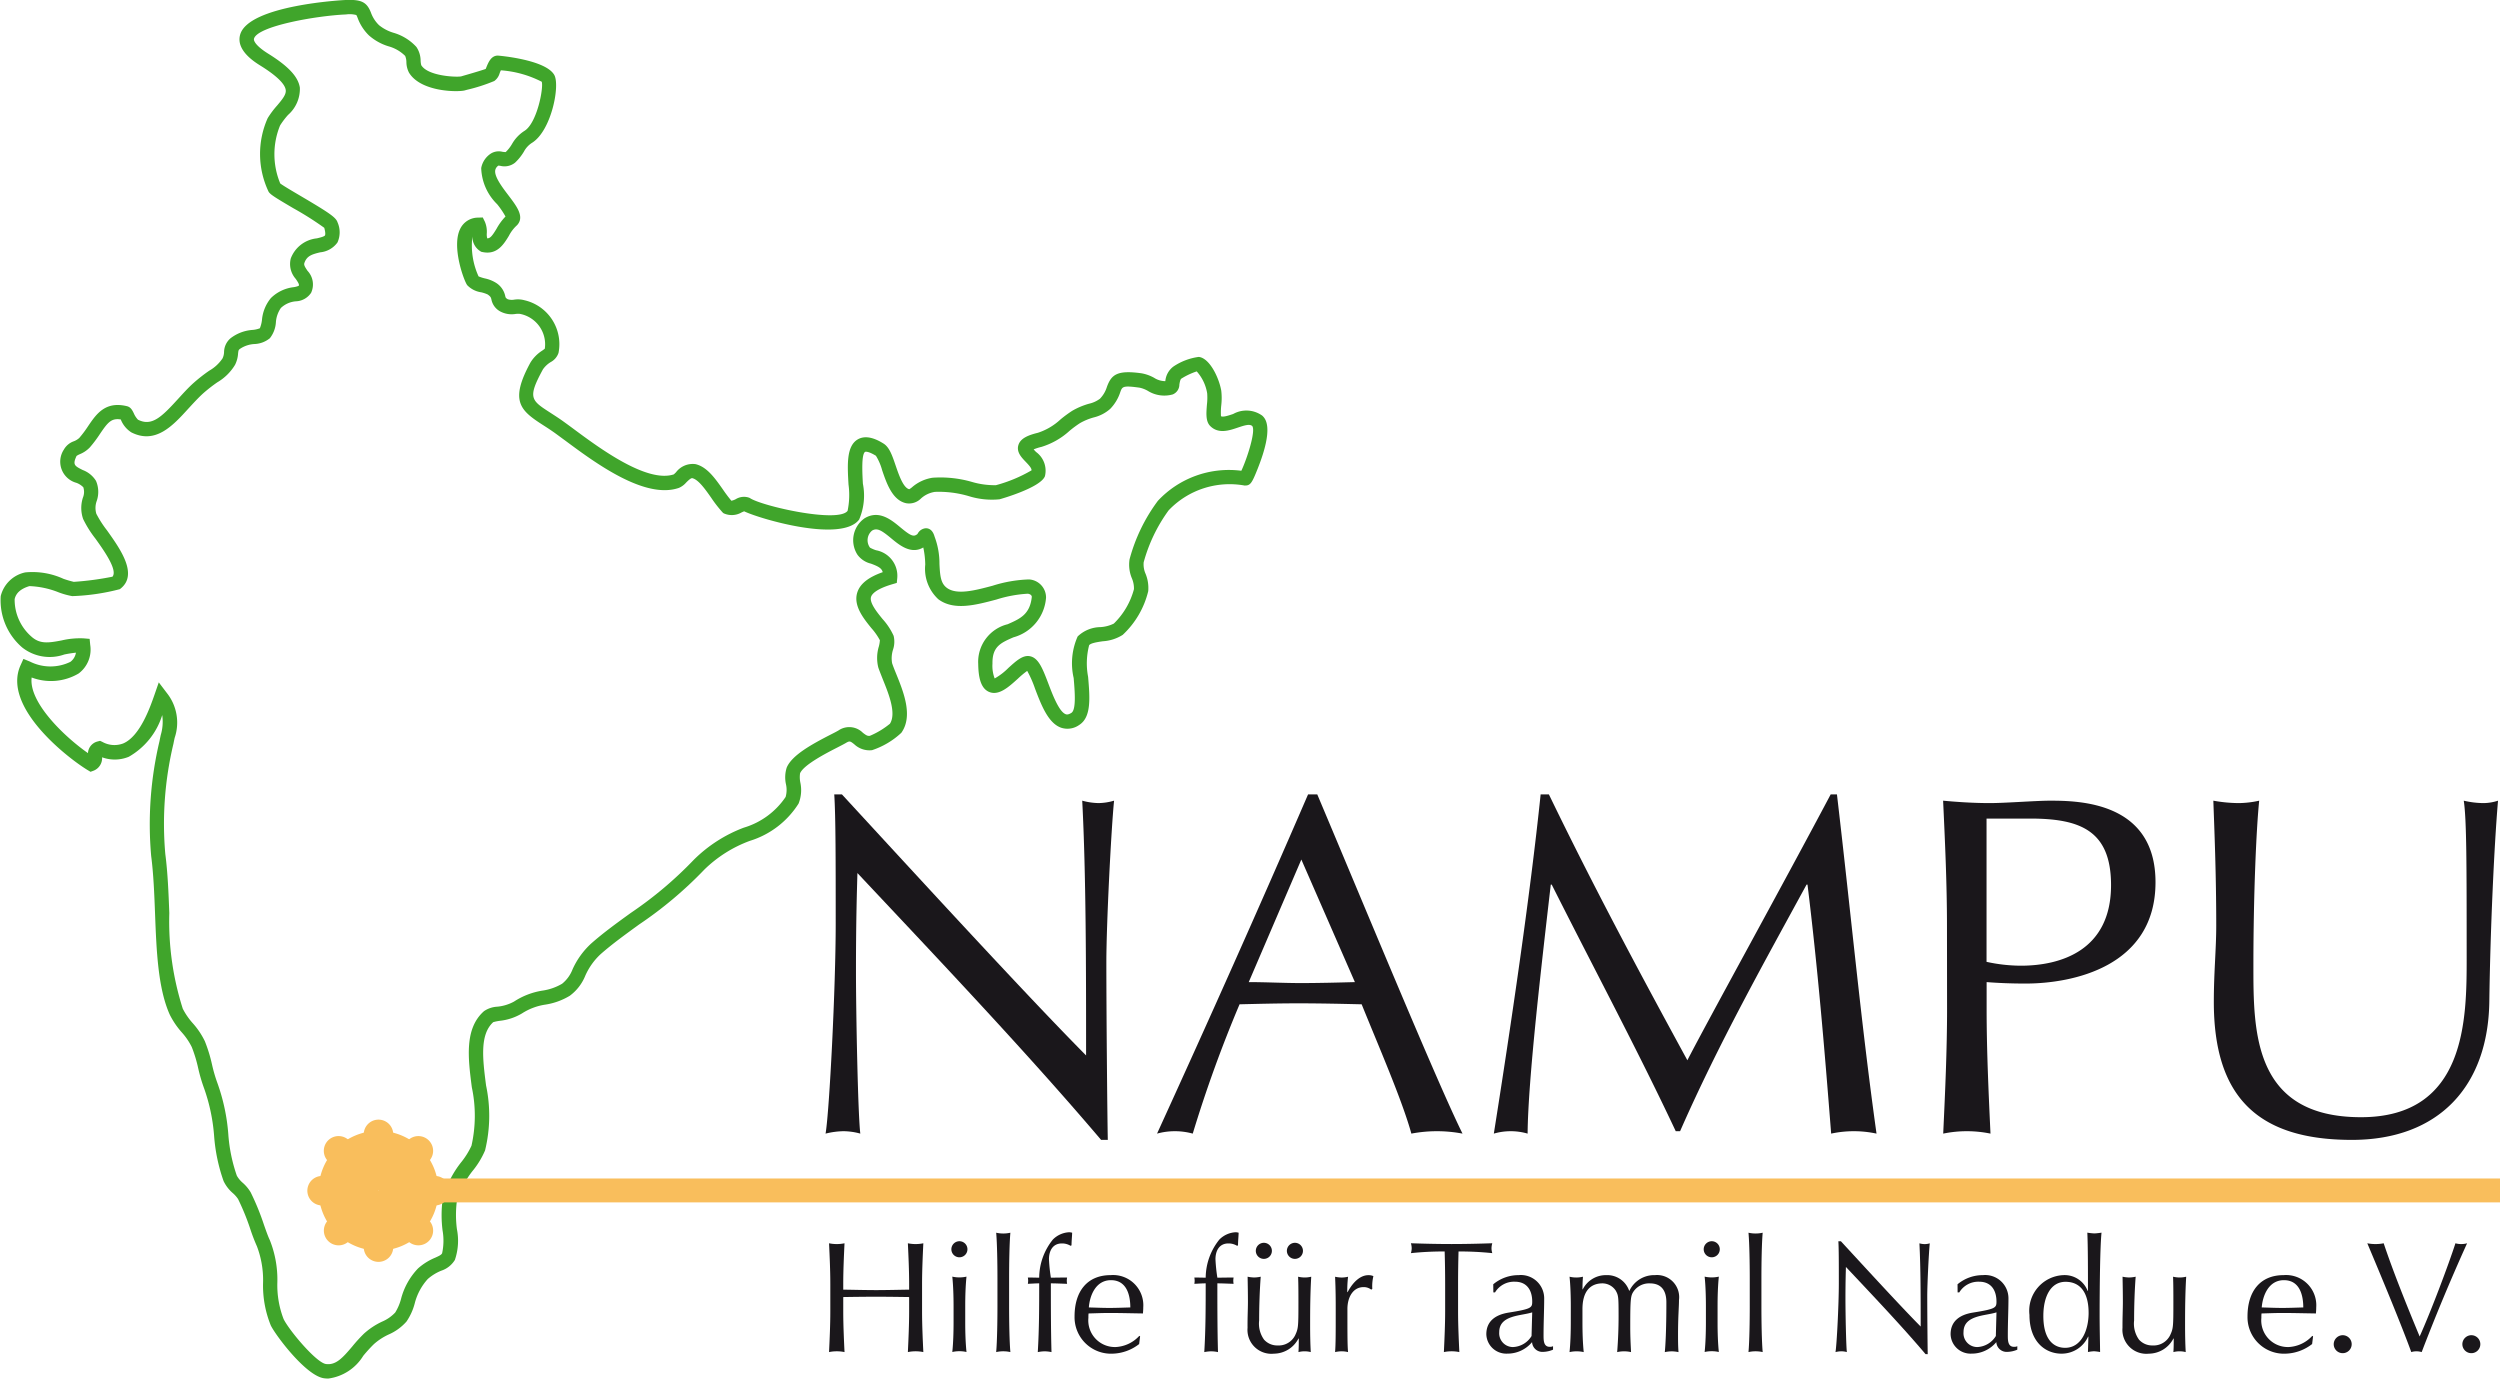
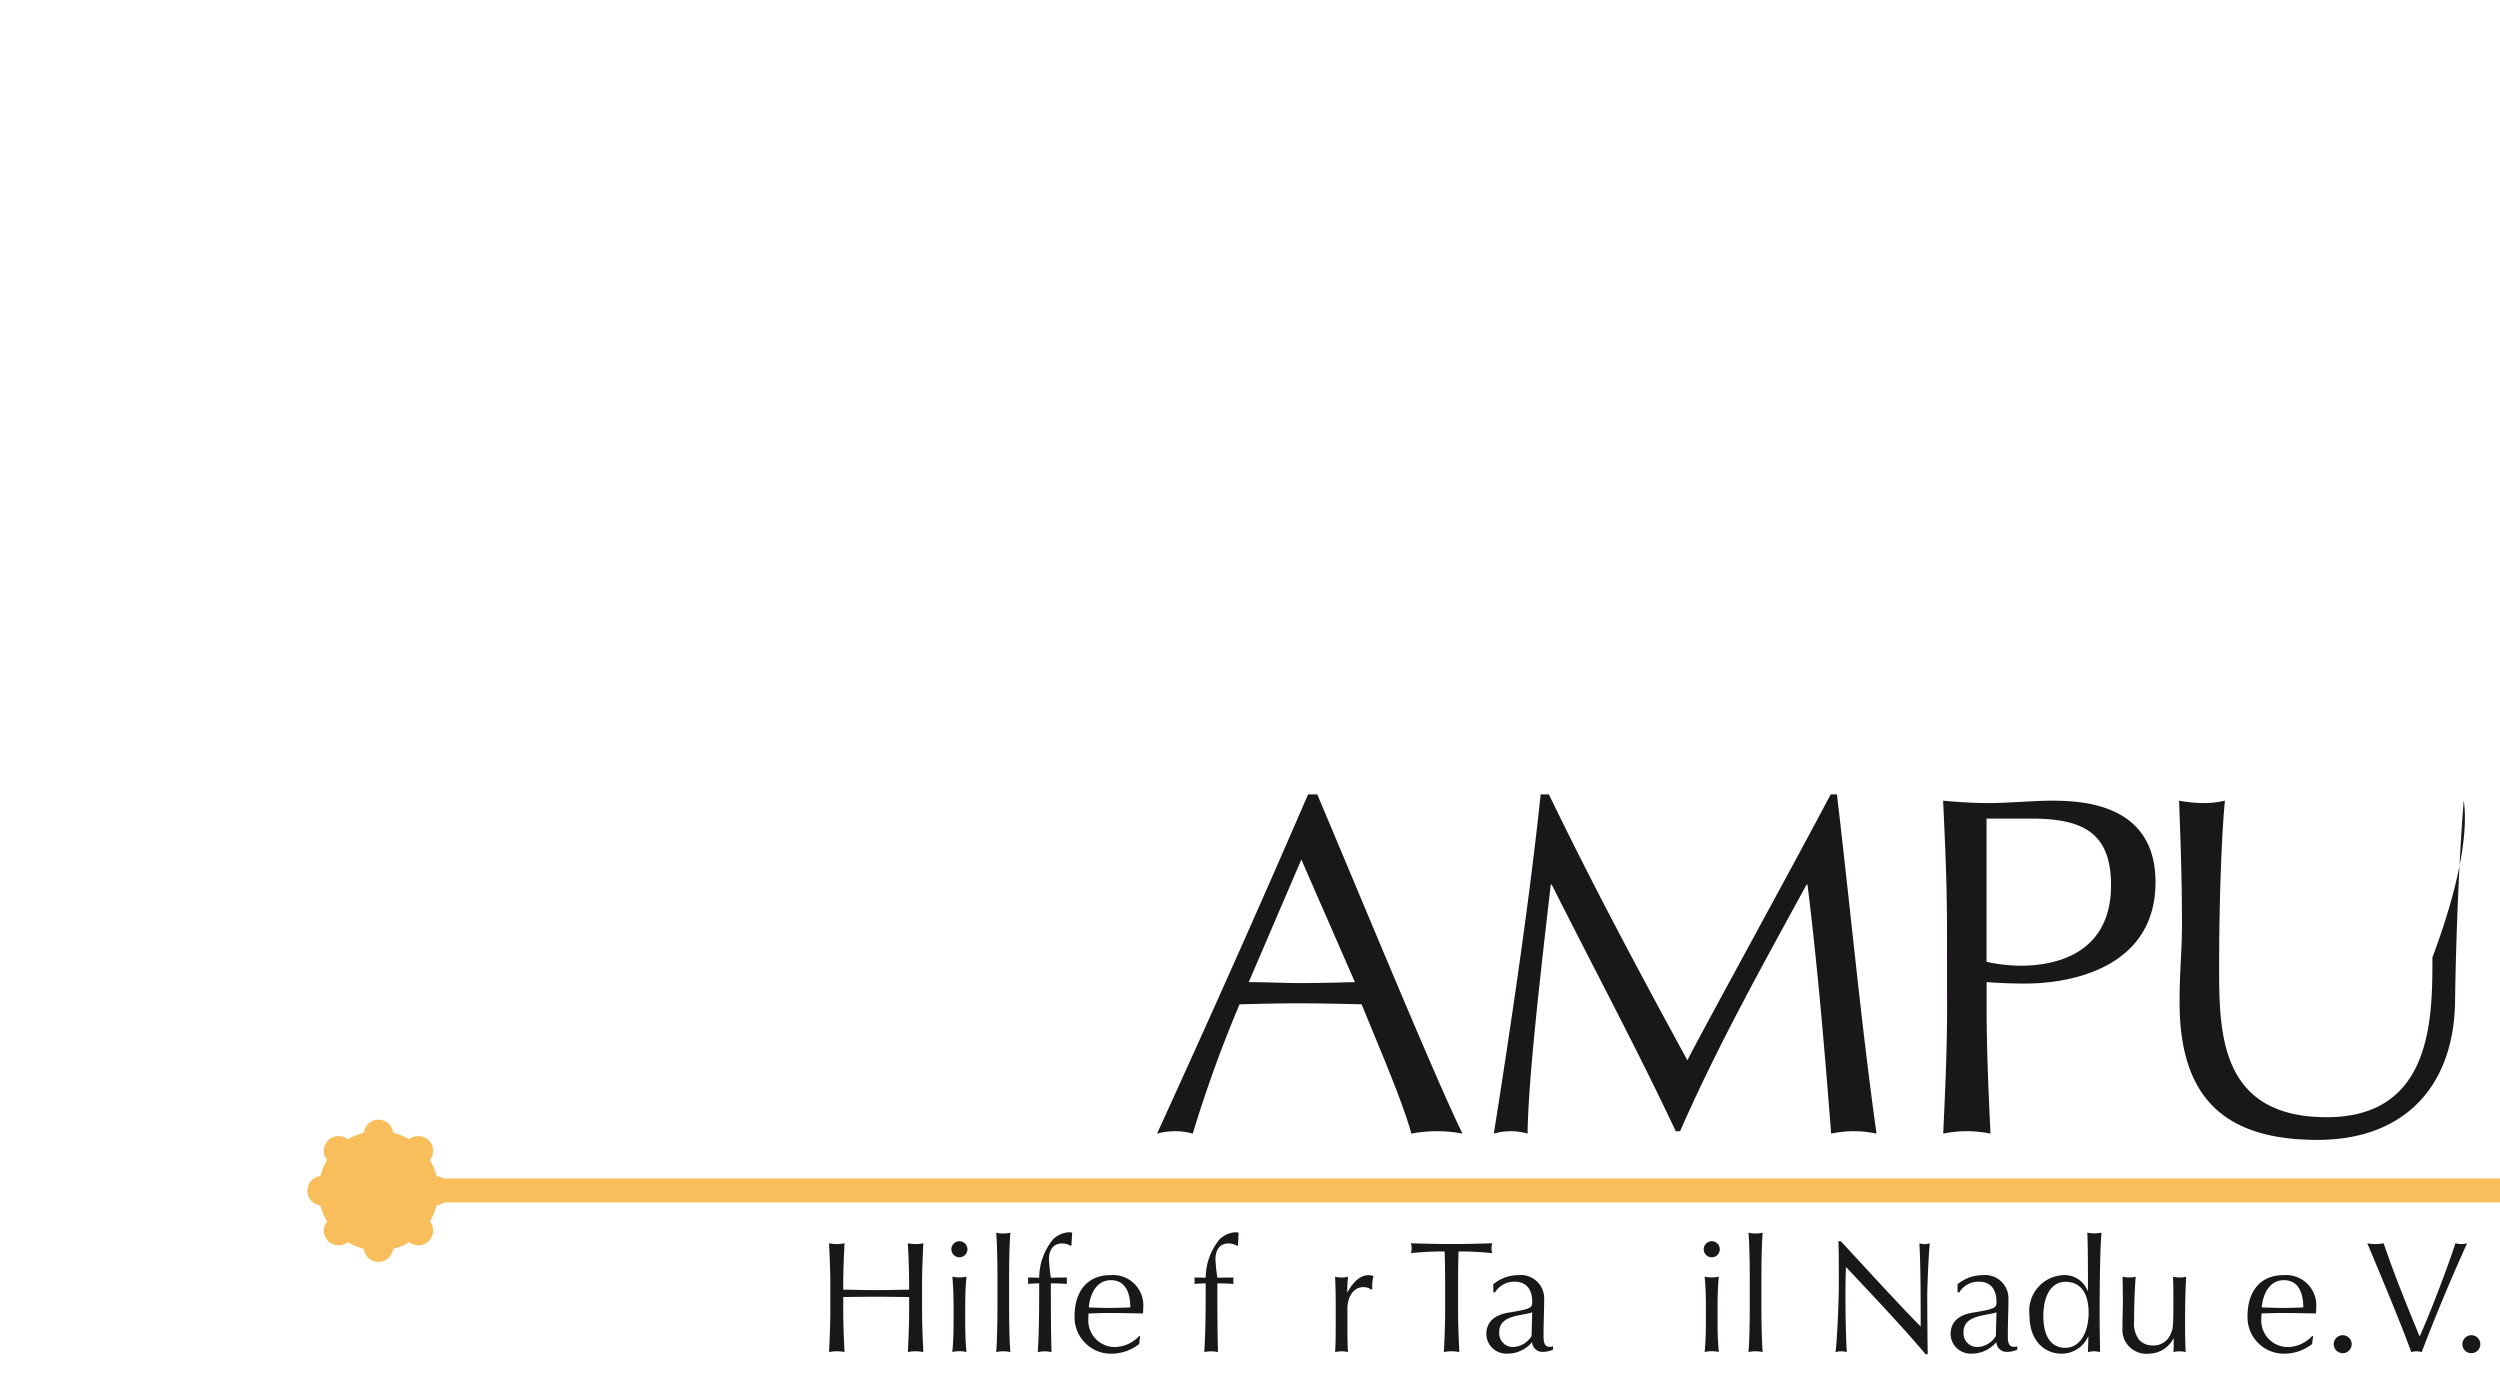
<svg xmlns="http://www.w3.org/2000/svg" width="150.241" height="82.847" viewBox="0 0 150.241 82.847">
  <g id="Gruppe_416" data-name="Gruppe 416" transform="translate(-14.213 -31.74)">
    <g id="Ebene_3" data-name="Ebene 3" transform="translate(14.213 31.74)">
      <g id="Gruppe_412" data-name="Gruppe 412" transform="translate(0 0)">
-         <path id="Pfad_427" data-name="Pfad 427" d="M33.943,114.586a1.955,1.955,0,0,1-.255-.017c-1.084-.144-2.9-2.563-3.2-3.172a6.354,6.354,0,0,1-.466-2.56,5.709,5.709,0,0,0-.369-2.2,10.544,10.544,0,0,1-.386-1,14.31,14.31,0,0,0-.748-1.84,1.833,1.833,0,0,0-.312-.353,2.212,2.212,0,0,1-.558-.727A10.415,10.415,0,0,1,27.08,100a11.019,11.019,0,0,0-.593-2.832,9.782,9.782,0,0,1-.365-1.239,8.169,8.169,0,0,0-.385-1.267,3.952,3.952,0,0,0-.6-.881,4.834,4.834,0,0,1-.722-1.065c-.711-1.584-.8-3.863-.884-6.066-.045-1.174-.092-2.389-.233-3.469a21.656,21.656,0,0,1,.5-6.9c.024-.126.05-.248.075-.367a2.782,2.782,0,0,0,.089-1.2,4.359,4.359,0,0,1-2.008,2.505,2.213,2.213,0,0,1-1.605.032.813.813,0,0,1-.5.8l-.195.072-.178-.107c-1.142-.69-5.171-3.78-4.026-6.3l.171-.378.384.157a2.737,2.737,0,0,0,2.436.021.842.842,0,0,0,.335-.553,7.036,7.036,0,0,0-.7.11,2.659,2.659,0,0,1-2.527-.421,3.734,3.734,0,0,1-1.292-3.09,1.923,1.923,0,0,1,1.476-1.423,4.478,4.478,0,0,1,2.292.385,5.954,5.954,0,0,0,.623.183,17.776,17.776,0,0,0,2.324-.31c.328-.394-.513-1.573-1.024-2.288a6.5,6.5,0,0,1-.739-1.179,2.015,2.015,0,0,1-.013-1.284.905.905,0,0,0,.024-.623,1.167,1.167,0,0,0-.409-.265,1.317,1.317,0,0,1-.759-2,1.105,1.105,0,0,1,.6-.5,1.026,1.026,0,0,0,.326-.2,6.767,6.767,0,0,0,.542-.726c.477-.7,1.017-1.5,2.324-1.181.225.056.315.235.409.424a1.272,1.272,0,0,0,.252.387c.831.421,1.423-.166,2.4-1.238.3-.326.6-.664.937-.966a9.853,9.853,0,0,1,.945-.741,2.372,2.372,0,0,0,.8-.74.934.934,0,0,0,.091-.376,1.11,1.11,0,0,1,.392-.834,2.445,2.445,0,0,1,1.317-.5,1.54,1.54,0,0,0,.443-.1,1.866,1.866,0,0,0,.126-.494,2.382,2.382,0,0,1,.538-1.321A2.331,2.331,0,0,1,31.843,49a1.29,1.29,0,0,0,.32-.082c.035-.07.02-.129-.176-.417a1.347,1.347,0,0,1-.3-1.227,1.878,1.878,0,0,1,1.571-1.21c.188-.045.444-.107.485-.178.006-.011.055-.114-.044-.456a19.011,19.011,0,0,0-1.866-1.181c-1.094-.644-1.361-.812-1.474-.979a5.275,5.275,0,0,1-.059-4.43,5.312,5.312,0,0,1,.566-.757c.349-.412.558-.682.517-.946s-.334-.714-1.509-1.446c-.366-.228-1.479-.922-1.234-1.85.474-1.8,6.272-2.1,6.331-2.1.956-.042,1.283.121,1.532.751a1.975,1.975,0,0,0,.491.763,2.532,2.532,0,0,0,.868.455,2.987,2.987,0,0,1,1.375.852,1.5,1.5,0,0,1,.254.832,1.364,1.364,0,0,0,.037.261c.4.666,2.125.734,2.4.675l.088-.026c.878-.252,1.238-.368,1.386-.421.012-.028.024-.059.037-.091.122-.3.289-.711.691-.711.027,0,2.87.234,3.393,1.165.356.634-.173,3.331-1.322,4.067a1.41,1.41,0,0,0-.5.534,3.041,3.041,0,0,1-.538.671,1.015,1.015,0,0,1-.886.187l-.11-.014a.432.432,0,0,0-.192.279c-.064.387.432,1.036.794,1.511.5.66.98,1.284.523,1.786l-.051.048a2.239,2.239,0,0,0-.447.6c-.3.49-.7,1.161-1.585.972l-.075-.016-.065-.04a1.017,1.017,0,0,1-.465-.888,4.461,4.461,0,0,0,.369,2.407,2.518,2.518,0,0,0,.376.121,2.075,2.075,0,0,1,.662.26,1.239,1.239,0,0,1,.565.8c.025.1.028.116.15.192a.812.812,0,0,0,.4.023,1.483,1.483,0,0,1,.6.036,2.709,2.709,0,0,1,2.051,3.169.985.985,0,0,1-.472.551,1.546,1.546,0,0,0-.464.436c-.933,1.717-.722,1.853.452,2.609.2.131.428.275.667.442.2.142.453.327.737.537,1.535,1.139,4.387,3.254,6.008,2.723.031-.024.089-.082.133-.126a1.256,1.256,0,0,1,1.177-.489c.686.163,1.168.848,1.634,1.51a8.612,8.612,0,0,0,.517.689.952.952,0,0,0,.262-.094.945.945,0,0,1,.817-.085l.053.029c.757.486,5.293,1.505,5.852.757a4.661,4.661,0,0,0,.055-1.587c-.067-1.182-.13-2.3.553-2.705.584-.347,1.309.1,1.547.246.356.219.522.705.732,1.32.194.568.46,1.346.818,1.426a.991.991,0,0,0,.171-.121,2.449,2.449,0,0,1,1.23-.569,6.815,6.815,0,0,1,2.354.248,4.814,4.814,0,0,0,1.455.2,8.725,8.725,0,0,0,2.139-.892c.012-.125-.146-.3-.353-.516-.249-.258-.558-.579-.439-.993.125-.434.638-.616,1.173-.748a3.64,3.64,0,0,0,1.357-.8,7.447,7.447,0,0,1,.709-.522A4.35,4.35,0,0,1,79.667,56a1.708,1.708,0,0,0,.651-.3,1.758,1.758,0,0,0,.417-.711c.271-.741.619-1.018,2.075-.816a2.4,2.4,0,0,1,.763.273,1.244,1.244,0,0,0,.672.2,1.223,1.223,0,0,1,.494-.884,3.577,3.577,0,0,1,1.515-.573c.65.069,1.212,1.24,1.352,2.024a3.823,3.823,0,0,1,0,.889,3.917,3.917,0,0,0-.017.651c.123.063.386-.016.733-.134a1.631,1.631,0,0,1,1.748.1c.179.169.722.684-.276,3.191-.33.829-.43,1.007-.739,1.007l-.058,0a5.055,5.055,0,0,0-4.554,1.494,9.57,9.57,0,0,0-1.5,3.122,1.406,1.406,0,0,0,.117.694,2.252,2.252,0,0,1,.158,1.038,5.28,5.28,0,0,1-1.535,2.629,2.525,2.525,0,0,1-1.2.384c-.319.047-.715.106-.816.236a4.325,4.325,0,0,0-.063,1.9c.106,1.245.206,2.421-.531,2.891A1.218,1.218,0,0,1,78,75.479c-.789-.262-1.21-1.37-1.583-2.348a6.626,6.626,0,0,0-.473-1.073,5.421,5.421,0,0,0-.552.461c-.57.516-1.158,1.051-1.745.8-.553-.24-.636-1.027-.647-1.685a2.329,2.329,0,0,1,1.77-2.38c.75-.33,1.343-.591,1.451-1.649-.011-.13-.156-.172-.235-.185a7.621,7.621,0,0,0-1.889.349c-1.256.334-2.554.68-3.489-.012a2.485,2.485,0,0,1-.791-2.088,5.2,5.2,0,0,0-.118-1.028c-.742.435-1.442-.147-1.92-.543-.567-.471-.848-.657-1.157-.471a.755.755,0,0,0-.125,1.025,2.132,2.132,0,0,0,.362.156,1.561,1.561,0,0,1,1.276,1.674l-.028.289-.278.082c-.989.293-1.22.6-1.269.757-.107.342.338.9.7,1.341a3.878,3.878,0,0,1,.657,1,1.506,1.506,0,0,1-.036.83,1.7,1.7,0,0,0-.055.818c.062.188.155.417.254.66.43,1.061,1.019,2.515.3,3.519a4.747,4.747,0,0,1-1.762,1.045,1.334,1.334,0,0,1-1.07-.358c-.24-.187-.27-.212-.5-.076-.113.067-.291.158-.505.268-.658.337-2.027,1.039-2.248,1.553a1.6,1.6,0,0,0,.015.555,2.184,2.184,0,0,1-.105,1.266,5.3,5.3,0,0,1-2.927,2.241A7.716,7.716,0,0,0,56.541,84,23.858,23.858,0,0,1,52.618,87.3c-.824.6-1.6,1.158-2.31,1.782a3.927,3.927,0,0,0-.924,1.3,2.789,2.789,0,0,1-.929,1.2,4,4,0,0,1-1.463.531,3.561,3.561,0,0,0-1.412.531,3.3,3.3,0,0,1-1.339.444,2.8,2.8,0,0,0-.386.08c-.824.748-.633,2.231-.432,3.8a8.789,8.789,0,0,1-.06,3.909,5.1,5.1,0,0,1-.688,1.156A5.248,5.248,0,0,0,41.659,104a6.614,6.614,0,0,0,.013,1.608,3.568,3.568,0,0,1-.122,1.848,1.51,1.51,0,0,1-.82.649,2.819,2.819,0,0,0-.81.5,3.429,3.429,0,0,0-.789,1.487,3.492,3.492,0,0,1-.49,1.069,3.047,3.047,0,0,1-1.066.775,3.61,3.61,0,0,0-.895.584,8.765,8.765,0,0,0-.637.7A2.908,2.908,0,0,1,33.943,114.586ZM23.755,72.748l.485.639a2.854,2.854,0,0,1,.468,2.7c-.024.113-.049.228-.071.347a20.668,20.668,0,0,0-.489,6.632c.146,1.118.194,2.352.24,3.546a17.258,17.258,0,0,0,.809,5.747,4.111,4.111,0,0,0,.6.872,4.634,4.634,0,0,1,.728,1.086,8.952,8.952,0,0,1,.43,1.4,9.045,9.045,0,0,0,.331,1.131,11.687,11.687,0,0,1,.647,3.047,9.626,9.626,0,0,0,.513,2.5,1.608,1.608,0,0,0,.36.432,2.384,2.384,0,0,1,.471.567,14.987,14.987,0,0,1,.8,1.956c.134.381.251.711.348.909a6.4,6.4,0,0,1,.456,2.539,5.662,5.662,0,0,0,.376,2.214c.347.7,1.973,2.626,2.543,2.7.592.079.987-.349,1.583-1.053a9.4,9.4,0,0,1,.7-.77,4.42,4.42,0,0,1,1.092-.724,2.326,2.326,0,0,0,.79-.549,3.045,3.045,0,0,0,.345-.8,4.146,4.146,0,0,1,1.027-1.85,3.683,3.683,0,0,1,1.033-.645c.261-.118.364-.171.413-.266a3.566,3.566,0,0,0,.026-1.373,7.322,7.322,0,0,1,0-1.831,5.979,5.979,0,0,1,1.161-2.316,4.767,4.767,0,0,0,.578-.943,8.22,8.22,0,0,0,.019-3.515c-.223-1.734-.453-3.526.734-4.571a1.559,1.559,0,0,1,.8-.268,2.606,2.606,0,0,0,1-.305,4.375,4.375,0,0,1,1.719-.662,3.224,3.224,0,0,0,1.174-.412,2.065,2.065,0,0,0,.628-.867,4.759,4.759,0,0,1,1.122-1.553c.739-.651,1.534-1.226,2.375-1.834A23.2,23.2,0,0,0,55.9,83.419a8.508,8.508,0,0,1,3.014-1.94,4.614,4.614,0,0,0,2.512-1.844,1.55,1.55,0,0,0,.019-.773,1.934,1.934,0,0,1,.049-1c.317-.738,1.481-1.382,2.646-1.98.2-.1.357-.183.461-.244a1.15,1.15,0,0,1,1.468.14c.2.153.276.2.417.184a4.876,4.876,0,0,0,1.208-.728c.4-.626-.075-1.8-.423-2.659-.1-.256-.2-.5-.273-.713a2.361,2.361,0,0,1,.032-1.276,1.929,1.929,0,0,0,.061-.37,3.761,3.761,0,0,0-.513-.73c-.486-.6-1.09-1.357-.846-2.137.162-.518.663-.92,1.529-1.223-.06-.245-.281-.354-.709-.514a1.408,1.408,0,0,1-.809-.535,1.611,1.611,0,0,1,.427-2.189c.866-.525,1.61.093,2.153.544.63.523.8.589,1.026.4,0,0,.007-.016.02-.033a.6.6,0,0,1,.485-.313c.363,0,.477.356.515.473.005.018.011.035.016.05a4.561,4.561,0,0,1,.286,1.62c.035.714.075,1.165.443,1.438.6.446,1.7.154,2.755-.128a8.063,8.063,0,0,1,2.16-.377l.034,0a1.087,1.087,0,0,1,1.013,1.058l0,.04a2.67,2.67,0,0,1-1.964,2.382c-.766.336-1.272.559-1.255,1.577a2.106,2.106,0,0,0,.132.894,3.717,3.717,0,0,0,.82-.628c.484-.439.867-.785,1.286-.711.529.093.778.748,1.123,1.654.258.678.648,1.7,1.048,1.836.036.012.133.045.335-.084.3-.19.2-1.334.136-2.091a3.959,3.959,0,0,1,.239-2.5,2.013,2.013,0,0,1,1.373-.562,2.1,2.1,0,0,0,.8-.211,4.5,4.5,0,0,0,1.211-2.071,1.542,1.542,0,0,0-.124-.649,2.11,2.11,0,0,1-.14-1.146,10.367,10.367,0,0,1,1.7-3.511,5.839,5.839,0,0,1,5.017-1.808c.339-.718.878-2.385.657-2.685-.147-.138-.429-.057-.876.094-.515.175-1.157.391-1.648-.094-.28-.278-.244-.753-.2-1.3a3.49,3.49,0,0,0,.014-.672,2.618,2.618,0,0,0-.628-1.315,4.19,4.19,0,0,0-.924.436c-.067.043-.1.239-.119.356a.64.64,0,0,1-.4.593,1.873,1.873,0,0,1-1.5-.217,1.649,1.649,0,0,0-.5-.19c-1-.139-1.03-.063-1.148.259a2.587,2.587,0,0,1-.611,1.018,2.315,2.315,0,0,1-1,.515,3.613,3.613,0,0,0-.819.342,6.66,6.66,0,0,0-.624.462,4.418,4.418,0,0,1-1.688.964,2.862,2.862,0,0,0-.468.15c.047.053.1.111.148.157a1.391,1.391,0,0,1,.531,1.453c-.267.7-2.7,1.383-2.728,1.389a4.644,4.644,0,0,1-1.848-.19A6.33,6.33,0,0,0,70.4,61.3a1.6,1.6,0,0,0-.835.393,1.007,1.007,0,0,1-.9.288C67.844,61.8,67.5,60.8,67.227,60a3.288,3.288,0,0,0-.374-.87c-.5-.307-.648-.236-.649-.235-.235.14-.167,1.34-.134,1.916a3.669,3.669,0,0,1-.225,2.151c-1.058,1.416-6-.05-6.91-.494-.041.014-.1.042-.147.062a1.173,1.173,0,0,1-1.043.076l-.07-.034-.054-.057a7.845,7.845,0,0,1-.673-.87c-.356-.506-.76-1.08-1.128-1.168-.087-.02-.257.149-.37.261a1.2,1.2,0,0,1-.437.322c-2.047.71-5.038-1.511-6.825-2.838-.276-.2-.518-.384-.716-.522-.23-.16-.445-.3-.641-.425-1.353-.871-2-1.433-.742-3.745a2.262,2.262,0,0,1,.717-.724c.048-.035.109-.078.148-.11a1.861,1.861,0,0,0-1.5-2.094,1.253,1.253,0,0,0-.256.005,1.45,1.45,0,0,1-.925-.152,1.043,1.043,0,0,1-.529-.721c-.027-.112-.04-.168-.229-.3a2,2,0,0,0-.384-.128,1.448,1.448,0,0,1-.84-.428c-.2-.269-.948-2.312-.425-3.379a1.192,1.192,0,0,1,1.083-.681l.277-.009.123.249a1.535,1.535,0,0,1,.119.7.928.928,0,0,0,.026.306h0c.175,0,.293-.135.565-.586a3.383,3.383,0,0,1,.533-.726,5.05,5.05,0,0,0-.5-.738,3.17,3.17,0,0,1-.96-2.175,1.321,1.321,0,0,1,.614-.891.905.905,0,0,1,.658-.087,1.171,1.171,0,0,0,.2.018,2.224,2.224,0,0,0,.378-.483,2.253,2.253,0,0,1,.763-.8c.742-.476,1.144-2.573,1.025-2.943a6.388,6.388,0,0,0-2.458-.688c-.025.055-.05.117-.067.159a.875.875,0,0,1-.326.484,10.364,10.364,0,0,1-1.657.532l-.086.024c-.335.121-2.669.136-3.387-1.065a1.413,1.413,0,0,1-.153-.622,1.014,1.014,0,0,0-.074-.377,2.292,2.292,0,0,0-1.006-.579,3.158,3.158,0,0,1-1.171-.653,2.816,2.816,0,0,1-.68-1.053,1.067,1.067,0,0,0-.077-.171,1.524,1.524,0,0,0-.617-.036c-1.788.076-5.335.7-5.534,1.459-.038.145.163.468.857.9,1.214.756,1.8,1.386,1.9,2.043a2.08,2.08,0,0,1-.71,1.636,4.68,4.68,0,0,0-.479.633,4.568,4.568,0,0,0,.009,3.485c.146.118.738.466,1.217.748,1.783,1.05,2.137,1.3,2.231,1.6a1.473,1.473,0,0,1-.009,1.2,1.443,1.443,0,0,1-1.034.591c-.5.119-.81.214-.955.646-.038.113.029.23.192.469a1.192,1.192,0,0,1,.213,1.319,1.151,1.151,0,0,1-.916.511,1.482,1.482,0,0,0-.9.4,1.712,1.712,0,0,0-.3.867,1.717,1.717,0,0,1-.362.951,1.555,1.555,0,0,1-.927.349,1.716,1.716,0,0,0-.883.3c-.074.064-.078.085-.1.263a1.763,1.763,0,0,1-.181.684,3.029,3.029,0,0,1-1.063,1.051,9.065,9.065,0,0,0-.867.678c-.3.274-.595.6-.878.906-.923,1.015-1.969,2.165-3.426,1.427a1.613,1.613,0,0,1-.633-.771l0-.005c-.568-.092-.782.175-1.247.861a7.531,7.531,0,0,1-.612.816,1.746,1.746,0,0,1-.6.408,1.077,1.077,0,0,0-.2.107c-.25.537-.118.6.373.848a1.587,1.587,0,0,1,.795.651,1.669,1.669,0,0,1,.044,1.206,1.225,1.225,0,0,0-.023.772,6.453,6.453,0,0,0,.638.993c.8,1.123,1.9,2.662.806,3.512l-.037.026a12.934,12.934,0,0,1-2.857.417,4.625,4.625,0,0,1-.8-.221,5.259,5.259,0,0,0-1.773-.381c-.517.158-.807.415-.887.783a2.949,2.949,0,0,0,1.021,2.263c.5.441,1.006.371,1.794.22a4.835,4.835,0,0,1,1.333-.126l.359.03.034.359a1.794,1.794,0,0,1-.691,1.719,3.272,3.272,0,0,1-2.827.244C15.927,73.956,18.115,76.037,19.5,77a.759.759,0,0,1,.577-.7l.15-.039.141.066a1.482,1.482,0,0,0,1.247.092c1.009-.425,1.618-2.17,1.878-2.915ZM75.885,72ZM54.7,60.261Zm31.4-6.234ZM33.73,45.462Z" transform="translate(-14.213 -31.74)" fill="#40a52b" />
-       </g>
+         </g>
    </g>
    <g id="Ebene_4" data-name="Ebene 4" transform="translate(33.184 79.481)">
      <g id="Gruppe_413" data-name="Gruppe 413" transform="translate(30.643 0)">
-         <path id="Pfad_428" data-name="Pfad 428" d="M203.575,218.782c-4.408-5.191-9.685-10.758-14.644-16.036-.029,1.073-.087,2.813-.087,5.887,0,2.494.116,8.612.261,9.772a3.912,3.912,0,0,0-1.015-.145,4.774,4.774,0,0,0-1.073.145c.232-1.363.609-8.786.609-12.614,0-3.654,0-6.467-.087-7.772H188c4.727,5.132,11.135,12.121,14.673,15.688,0-5.191,0-10.845-.232-15.311a3.861,3.861,0,0,0,.986.145,3.436,3.436,0,0,0,.928-.145c-.174,1.711-.464,7.452-.464,9.714,0,2.958.058,9.366.087,10.671Z" transform="translate(-187.017 -198.02)" fill="#1a171b" />
        <path id="Pfad_429" data-name="Pfad 429" d="M266.032,198.02c2.842,6.727,7.192,17.283,8.729,20.385a8.236,8.236,0,0,0-3.074,0c-.551-2-1.943-5.19-2.987-7.771-1.247-.029-2.523-.058-3.8-.058-1.189,0-2.349.029-3.538.058a78.281,78.281,0,0,0-2.813,7.771,4.05,4.05,0,0,0-2.146,0c3.1-6.785,6.119-13.542,9.076-20.385Zm-.957,3.914-3.161,7.366c1.015,0,2.117.058,3.132.058,1.073,0,2.175-.029,3.247-.058Z" transform="translate(-236.483 -198.02)" fill="#1a171b" />
        <path id="Pfad_430" data-name="Pfad 430" d="M330.208,198.02c2.639,5.452,5.365,10.555,8.322,15.978,1.16-2.262,5.771-10.613,8.612-15.978h.377c.87,7.424,1.45,13.745,2.378,20.385a6.491,6.491,0,0,0-2.726,0c-.406-5.19-.812-10-1.421-14.963h-.058c-2.639,4.843-5.307,9.6-7.6,14.818h-.261c-2.261-4.814-4.929-9.8-7.452-14.818h-.058c-.551,4.785-1.363,11.686-1.392,14.963a3.633,3.633,0,0,0-2.03,0c1.015-6.408,2.175-14.238,2.813-20.385Z" transform="translate(-286.739 -198.02)" fill="#1a171b" />
        <path id="Pfad_431" data-name="Pfad 431" d="M421.165,206.843c0-2.494-.116-5.016-.232-7.51.928.087,1.885.145,2.813.145s2.784-.145,3.6-.145c1.74,0,6.351.058,6.351,4.9,0,5.1-5.017,6.09-7.8,6.09-.87,0-1.595-.029-2.349-.087v1.595c0,2.494.116,5.017.232,7.51a7.047,7.047,0,0,0-2.841,0c.116-2.494.232-5.016.232-7.51Zm2.378,2.175a9.744,9.744,0,0,0,2.059.232c2.378,0,5.423-.9,5.423-4.842,0-3.306-1.885-4-4.872-4h-2.61Z" transform="translate(-353.773 -198.956)" fill="#1a171b" />
-         <path id="Pfad_432" data-name="Pfad 432" d="M492.543,199.333a5.337,5.337,0,0,0,1.189.145,2.88,2.88,0,0,0,.87-.145c-.232,2.7-.464,7.8-.522,12.034-.058,5.133-3.045,8.351-8.264,8.351-5.742,0-8.293-2.668-8.293-8.293,0-1.8.145-3.132.145-4.582,0-3.19-.116-5.829-.174-7.51a8.845,8.845,0,0,0,1.508.145,5.87,5.87,0,0,0,1.247-.145c-.174,1.711-.348,5.654-.348,9.946,0,3.943,0,9.076,6.466,9.076,6.351,0,6.351-5.945,6.351-9.6C492.717,203.248,492.717,200.464,492.543,199.333Z" transform="translate(-394.094 -198.956)" fill="#1a171b" />
+         <path id="Pfad_432" data-name="Pfad 432" d="M492.543,199.333c-.232,2.7-.464,7.8-.522,12.034-.058,5.133-3.045,8.351-8.264,8.351-5.742,0-8.293-2.668-8.293-8.293,0-1.8.145-3.132.145-4.582,0-3.19-.116-5.829-.174-7.51a8.845,8.845,0,0,0,1.508.145,5.87,5.87,0,0,0,1.247-.145c-.174,1.711-.348,5.654-.348,9.946,0,3.943,0,9.076,6.466,9.076,6.351,0,6.351-5.945,6.351-9.6C492.717,203.248,492.717,200.464,492.543,199.333Z" transform="translate(-394.094 -198.956)" fill="#1a171b" />
      </g>
      <g id="Gruppe_414" data-name="Gruppe 414" transform="translate(30.851 26.312)">
        <path id="Pfad_433" data-name="Pfad 433" d="M192.556,294.428c0-.815-.038-1.639-.076-2.454a2.3,2.3,0,0,0,.929,0c-.038.815-.076,1.639-.076,2.454v1.63c0,.815.038,1.639.076,2.454a2.3,2.3,0,0,0-.929,0c.038-.815.076-1.639.076-2.454v-.853c-.663-.009-1.317-.019-1.98-.019s-1.317.009-1.98.019v.853c0,.815.038,1.639.076,2.454a2.3,2.3,0,0,0-.929,0c.038-.815.076-1.639.076-2.454v-1.63c0-.815-.038-1.639-.076-2.454a2.3,2.3,0,0,0,.929,0c-.038.815-.076,1.639-.076,2.454v.332c.663.009,1.317.028,1.98.028s1.317-.019,1.98-.028Z" transform="translate(-187.742 -291.31)" fill="#1a171b" />
        <path id="Pfad_434" data-name="Pfad 434" d="M213.833,291.545a.483.483,0,1,1-.483.483A.485.485,0,0,1,213.833,291.545Zm-.351,3.9c0-.569-.019-1.232-.076-1.772a1.943,1.943,0,0,0,.853,0c-.057.54-.076,1.2-.076,1.772v.985c0,.569.019,1.232.076,1.772a1.943,1.943,0,0,0-.853,0c.057-.54.076-1.2.076-1.772Z" transform="translate(-205.998 -291.005)" fill="#1a171b" />
        <path id="Pfad_435" data-name="Pfad 435" d="M222.8,292.492c0-.872-.019-2.094-.076-2.729a1.941,1.941,0,0,0,.853,0c-.057.635-.076,1.857-.076,2.729v1.715c0,.872.019,2.094.076,2.729a1.943,1.943,0,0,0-.853,0c.057-.635.076-1.857.076-2.729Z" transform="translate(-212.679 -289.734)" fill="#1a171b" />
        <path id="Pfad_436" data-name="Pfad 436" d="M231.922,290.478a.979.979,0,0,0-.521-.142c-.559,0-.777.455-.777.948a10.206,10.206,0,0,0,.114,1.109c.322,0,.654-.009.976-.009a1.424,1.424,0,0,0-.019.19,1.166,1.166,0,0,0,.019.189c-.322-.009-.654-.028-.976-.028,0,1.374,0,2.738.038,4.132a1.992,1.992,0,0,0-.407-.047,2.164,2.164,0,0,0-.417.047c.085-1.393.085-2.748.085-4.132-.227,0-.455.019-.682.028a1.136,1.136,0,0,0,.019-.189,1.38,1.38,0,0,0-.019-.19c.227,0,.465.009.682.009a3.684,3.684,0,0,1,.824-2.293,1.481,1.481,0,0,1,.967-.436.647.647,0,0,1,.19.029c-.009.256-.038.512-.038.758Z" transform="translate(-217.407 -289.663)" fill="#1a171b" />
        <path id="Pfad_437" data-name="Pfad 437" d="M241.293,298.641a1.817,1.817,0,0,1,1.962,1.933c0,.123-.01.246-.019.37-.682-.009-1.355-.029-2.028-.029-.417,0-.824.019-1.241.029a2.572,2.572,0,0,0-.009.265,1.6,1.6,0,0,0,1.639,1.753,2.061,2.061,0,0,0,1.421-.672l.047.028-.057.464a2.716,2.716,0,0,1-1.582.578,2.191,2.191,0,0,1-2.3-2.227C239.123,299.6,239.9,298.641,241.293,298.641Zm-1.308,1.942c.388.009.834.029,1.232.029.417,0,.862-.019,1.26-.029,0-.673-.18-1.639-1.165-1.639C240.383,298.944,240.033,299.9,239.985,300.583Z" transform="translate(-224.371 -296.063)" fill="#1a171b" />
        <path id="Pfad_438" data-name="Pfad 438" d="M266.771,290.478a.978.978,0,0,0-.521-.142c-.559,0-.777.455-.777.948a10.2,10.2,0,0,0,.114,1.109c.322,0,.654-.009.976-.009a1.422,1.422,0,0,0-.019.19,1.165,1.165,0,0,0,.019.189c-.322-.009-.654-.028-.976-.028,0,1.374,0,2.738.038,4.132a1.992,1.992,0,0,0-.407-.047,2.164,2.164,0,0,0-.417.047c.085-1.393.085-2.748.085-4.132-.227,0-.455.019-.682.028a1.168,1.168,0,0,0,.019-.189,1.427,1.427,0,0,0-.019-.19c.227,0,.464.009.682.009a3.684,3.684,0,0,1,.824-2.293,1.481,1.481,0,0,1,.967-.436.647.647,0,0,1,.189.029c-.009.256-.038.512-.038.758Z" transform="translate(-242.25 -289.663)" fill="#1a171b" />
-         <path id="Pfad_439" data-name="Pfad 439" d="M275.352,295.419c0-.446-.009-.976-.019-1.507a2,2,0,0,0,.4.047,1.91,1.91,0,0,0,.388-.047c-.057.739-.095,1.706-.095,2.634a1.645,1.645,0,0,0,.294,1.147,1.06,1.06,0,0,0,.815.351,1.106,1.106,0,0,0,1.052-.606c.189-.408.2-.483.2-1.971,0-.512,0-1.1-.019-1.554a1.85,1.85,0,0,0,.4.047,1.7,1.7,0,0,0,.388-.047c-.057.985-.066,1.876-.066,2.881,0,.559.009,1.118.038,1.649a1.465,1.465,0,0,0-.739,0c.019-.275.019-.549.019-.815h-.019a1.678,1.678,0,0,1-1.478.91,1.438,1.438,0,0,1-1.582-1.554C275.324,296.319,275.352,295.883,275.352,295.419Zm.957-3.544a.483.483,0,1,1-.483.483A.485.485,0,0,1,276.309,291.875Zm1.867,0a.483.483,0,1,1-.483.483A.485.485,0,0,1,278.176,291.875Z" transform="translate(-250.178 -291.24)" fill="#1a171b" />
        <path id="Pfad_440" data-name="Pfad 440" d="M295.842,299.513a.727.727,0,0,0-.464-.152c-.607,0-.967.578-.967,1.317,0,1.649,0,2.151.038,2.587a1.728,1.728,0,0,0-.379-.047,1.978,1.978,0,0,0-.4.047c.038-.464.038-1.2.038-2.265v-.3c0-.493,0-1.146-.038-1.962a2,2,0,0,0,.4.047,1.748,1.748,0,0,0,.379-.047,7.574,7.574,0,0,0-.047.919l.019.009c.36-.682.815-1.023,1.251-1.023a.714.714,0,0,1,.3.057,2.626,2.626,0,0,0-.066.767Z" transform="translate(-263.258 -296.063)" fill="#1a171b" />
        <path id="Pfad_441" data-name="Pfad 441" d="M311.6,294.428q0-.981-.029-1.962a18.906,18.906,0,0,0-2.028.1,1.068,1.068,0,0,0,.047-.3,1.115,1.115,0,0,0-.047-.294c.815.028,1.63.047,2.445.047s1.63-.019,2.445-.047a1.135,1.135,0,0,0-.047.3,1.069,1.069,0,0,0,.047.294,18.912,18.912,0,0,0-2.028-.1q-.028.981-.028,1.962v1.63c0,.815.038,1.639.076,2.454a2.3,2.3,0,0,0-.929,0c.038-.815.076-1.639.076-2.454Z" transform="translate(-274.574 -291.31)" fill="#1a171b" />
        <path id="Pfad_442" data-name="Pfad 442" d="M325.735,299.191a2.365,2.365,0,0,1,1.526-.55,1.4,1.4,0,0,1,1.535,1.4c0,.711-.038,1.412-.038,2.208,0,.313,0,.7.37.7a.387.387,0,0,0,.2-.038v.209a1.6,1.6,0,0,1-.606.133.619.619,0,0,1-.654-.587,1.915,1.915,0,0,1-1.488.692,1.2,1.2,0,0,1-1.261-1.165c0-.758.512-1.166,1.337-1.3,1.374-.218,1.421-.294,1.421-.663,0-.635-.284-1.194-1.042-1.194a1.334,1.334,0,0,0-1.194.644h-.1Zm2.341,1.687c-.654.218-1.981.152-1.981,1.185a.827.827,0,0,0,.824.9,1.37,1.37,0,0,0,1.118-.663Z" transform="translate(-285.818 -296.063)" fill="#1a171b" />
-         <path id="Pfad_443" data-name="Pfad 443" d="M342.819,300.508c0-.569-.019-1.232-.076-1.772a1.731,1.731,0,0,0,.806,0c-.019.256-.029.5-.029.758h.019a1.552,1.552,0,0,1,1.412-.853,1.391,1.391,0,0,1,1.374.938h.019a1.639,1.639,0,0,1,1.526-.938,1.33,1.33,0,0,1,1.45,1.5c0,.436-.057.976-.057,2.094,0,.341,0,.635.028,1.033a1.914,1.914,0,0,0-.407-.047,2.006,2.006,0,0,0-.417.047c.038-.351.095-1.3.095-2.995,0-.635-.246-1.137-.995-1.137a1.141,1.141,0,0,0-.948.445c-.2.284-.228.379-.228,2.179,0,.55.019.919.048,1.507a1.857,1.857,0,0,0-.834,0c.057-.711.085-1.459.085-2.151,0-1.175-.009-1.251-.171-1.545a.97.97,0,0,0-.787-.436c-.815,0-1.213.568-1.213,1.554v.806c0,.569.019,1.232.076,1.772a1.941,1.941,0,0,0-.853,0c.057-.54.076-1.2.076-1.772Z" transform="translate(-298.241 -296.063)" fill="#1a171b" />
        <path id="Pfad_444" data-name="Pfad 444" d="M371.309,291.545a.483.483,0,1,1-.483.483A.485.485,0,0,1,371.309,291.545Zm-.351,3.9c0-.569-.019-1.232-.076-1.772a1.944,1.944,0,0,0,.853,0c-.057.54-.076,1.2-.076,1.772v.985c0,.569.019,1.232.076,1.772a1.944,1.944,0,0,0-.853,0c.057-.54.076-1.2.076-1.772Z" transform="translate(-318.261 -291.005)" fill="#1a171b" />
        <path id="Pfad_445" data-name="Pfad 445" d="M380.274,292.492c0-.872-.019-2.094-.076-2.729a1.943,1.943,0,0,0,.853,0c-.057.635-.076,1.857-.076,2.729v1.715c0,.872.019,2.094.076,2.729a1.944,1.944,0,0,0-.853,0c.057-.635.076-1.857.076-2.729Z" transform="translate(-324.942 -289.734)" fill="#1a171b" />
        <path id="Pfad_446" data-name="Pfad 446" d="M403.825,298.33c-1.44-1.7-3.165-3.515-4.786-5.24-.009.35-.028.919-.028,1.923,0,.815.038,2.815.085,3.194a1.273,1.273,0,0,0-.332-.047,1.554,1.554,0,0,0-.351.047c.076-.445.2-2.871.2-4.122,0-1.194,0-2.113-.028-2.539h.152c1.545,1.677,3.639,3.961,4.795,5.126,0-1.7,0-3.544-.076-5a1.258,1.258,0,0,0,.322.047,1.12,1.12,0,0,0,.3-.047c-.057.559-.151,2.435-.151,3.174,0,.966.019,3.061.028,3.487Z" transform="translate(-337.928 -291.005)" fill="#1a171b" />
        <path id="Pfad_447" data-name="Pfad 447" d="M422.92,299.191a2.363,2.363,0,0,1,1.525-.55,1.4,1.4,0,0,1,1.535,1.4c0,.711-.038,1.412-.038,2.208,0,.313,0,.7.37.7a.389.389,0,0,0,.2-.038v.209a1.6,1.6,0,0,1-.607.133.619.619,0,0,1-.654-.587,1.915,1.915,0,0,1-1.488.692,1.2,1.2,0,0,1-1.26-1.165c0-.758.512-1.166,1.336-1.3,1.374-.218,1.421-.294,1.421-.663,0-.635-.284-1.194-1.042-1.194a1.335,1.335,0,0,0-1.194.644h-.1Zm2.34,1.687c-.654.218-1.98.152-1.98,1.185a.827.827,0,0,0,.824.9,1.37,1.37,0,0,0,1.118-.663Z" transform="translate(-355.101 -296.063)" fill="#1a171b" />
        <path id="Pfad_448" data-name="Pfad 448" d="M442.547,296.008h-.019a1.744,1.744,0,0,1-1.6,1.023c-.957,0-1.924-.7-1.924-2.331a2.142,2.142,0,0,1,2.038-2.388,1.48,1.48,0,0,1,1.459.947h.019c0-1.194,0-2.682-.038-3.5a3.727,3.727,0,0,0,.427.047,3.985,3.985,0,0,0,.426-.047c-.086.8-.114,3.279-.114,4.9,0,.862.019,1.516.028,2.274a3.032,3.032,0,0,0-.37-.047,2.692,2.692,0,0,0-.36.047Zm-1.4.672c.985,0,1.412-1.071,1.412-2.1,0-1.194-.483-1.867-1.384-1.867s-1.336.9-1.336,2.047C439.837,296.273,440.529,296.68,441.145,296.68Z" transform="translate(-366.863 -289.734)" fill="#1a171b" />
        <path id="Pfad_449" data-name="Pfad 449" d="M458.5,300.478c0-.446-.009-.976-.019-1.507a2.005,2.005,0,0,0,.4.047,1.911,1.911,0,0,0,.388-.047c-.057.739-.094,1.706-.094,2.634a1.647,1.647,0,0,0,.293,1.147,1.061,1.061,0,0,0,.815.351,1.106,1.106,0,0,0,1.052-.606c.19-.408.2-.483.2-1.971,0-.512,0-1.1-.019-1.554a1.854,1.854,0,0,0,.4.047,1.7,1.7,0,0,0,.389-.047c-.057.985-.067,1.876-.067,2.881,0,.559.009,1.118.038,1.649a1.464,1.464,0,0,0-.739,0c.019-.275.019-.55.019-.815h-.019a1.678,1.678,0,0,1-1.478.91,1.438,1.438,0,0,1-1.582-1.554C458.475,301.378,458.5,300.942,458.5,300.478Z" transform="translate(-380.745 -296.299)" fill="#1a171b" />
        <path id="Pfad_450" data-name="Pfad 450" d="M486.813,298.641a1.816,1.816,0,0,1,1.962,1.933c0,.123-.009.246-.019.37-.682-.009-1.355-.029-2.028-.029-.417,0-.824.019-1.241.029a2.568,2.568,0,0,0-.009.265,1.6,1.6,0,0,0,1.639,1.753,2.061,2.061,0,0,0,1.421-.672l.047.028-.057.464a2.717,2.717,0,0,1-1.583.578,2.191,2.191,0,0,1-2.3-2.227C484.643,299.6,485.42,298.641,486.813,298.641Zm-1.308,1.942c.389.009.834.029,1.232.029.417,0,.862-.019,1.26-.029,0-.673-.18-1.639-1.165-1.639C485.9,298.944,485.552,299.9,485.5,300.583Z" transform="translate(-399.4 -296.063)" fill="#1a171b" />
        <path id="Pfad_451" data-name="Pfad 451" d="M503.233,311.216a.54.54,0,1,1-.54.54A.546.546,0,0,1,503.233,311.216Z" transform="translate(-412.267 -305.028)" fill="#1a171b" />
        <path id="Pfad_452" data-name="Pfad 452" d="M509.723,291.974a2.583,2.583,0,0,0,.985,0c.559,1.677,1.365,3.686,2.161,5.6.692-1.535,1.753-4.359,2.151-5.6a1.32,1.32,0,0,0,.7,0q-1.478,3.269-2.729,6.538a1.186,1.186,0,0,0-.313-.047,1.077,1.077,0,0,0-.312.047C511.8,296.949,510.642,294.153,509.723,291.974Z" transform="translate(-417.279 -291.31)" fill="#1a171b" />
        <path id="Pfad_453" data-name="Pfad 453" d="M530.161,311.216a.54.54,0,1,1-.54.54A.546.546,0,0,1,530.161,311.216Z" transform="translate(-431.464 -305.028)" fill="#1a171b" />
      </g>
      <g id="Gruppe_415" data-name="Gruppe 415" transform="translate(6.739 23.082)">
        <rect id="Rechteck_182" data-name="Rechteck 182" width="124.532" height="1.436" fill="#f9be5c" />
      </g>
      <g id="layer1" transform="translate(0 20.041)">
        <g id="g2775">
          <path id="path2485" d="M85.745,270.183a3.1,3.1,0,1,0,3.1,3.1A3.1,3.1,0,0,0,85.745,270.183Zm0,.775a2.323,2.323,0,1,1-2.324,2.323A2.324,2.324,0,0,1,85.745,270.958Z" transform="translate(-81.969 -269.505)" fill="#f9be5c" stroke="#f9be5c" stroke-width="1" />
          <path id="path2490" d="M91.033,277.6a.968.968,0,1,0,.968.968A.968.968,0,0,0,91.033,277.6Zm0,.484a.484.484,0,1,1-.484.484A.484.484,0,0,1,91.033,278.085Z" transform="translate(-87.258 -274.793)" fill="#f9be5c" stroke="#f9be5c" stroke-width="1" />
          <g id="g2697" transform="translate(0 3.388)">
            <path id="path3206" d="M81.061,280.011a.387.387,0,1,1-.387-.388A.387.387,0,0,1,81.061,280.011Z" transform="translate(-80.287 -279.623)" fill="#f9be5c" stroke="#f9be5c" stroke-width="1" />
            <g id="g2480" transform="translate(1.239)">
              <path id="path3216" d="M85.377,280.011a.387.387,0,1,1-.387-.388A.387.387,0,0,1,85.377,280.011Z" transform="translate(-84.602 -279.623)" fill="#f9be5c" stroke="#f9be5c" stroke-width="1" />
              <path id="path6156" d="M87.231,280.011a.387.387,0,1,1-.387-.388A.386.386,0,0,1,87.231,280.011Z" transform="translate(-85.924 -279.623)" fill="#f9be5c" stroke="#f9be5c" stroke-width="1" />
              <path id="path6158" d="M89.086,280.011a.387.387,0,1,1-.387-.388A.387.387,0,0,1,89.086,280.011Z" transform="translate(-87.246 -279.623)" fill="#f9be5c" stroke="#f9be5c" stroke-width="1" />
            </g>
            <path id="path2495" d="M104.663,280.011a.387.387,0,1,1-.387-.388A.386.386,0,0,1,104.663,280.011Z" transform="translate(-97.113 -279.623)" fill="#f9be5c" stroke="#f9be5c" stroke-width="1" />
            <g id="g2675" transform="translate(4.472)">
              <path id="path2677" d="M99.573,280.011a.387.387,0,1,0,.387-.388A.387.387,0,0,0,99.573,280.011Z" transform="translate(-98.508 -279.623)" fill="#f9be5c" stroke="#f9be5c" stroke-width="1" />
              <path id="path2679" d="M97.719,280.011a.387.387,0,1,0,.387-.388A.386.386,0,0,0,97.719,280.011Z" transform="translate(-97.186 -279.623)" fill="#f9be5c" stroke="#f9be5c" stroke-width="1" />
              <path id="path2681" d="M95.864,280.011a.387.387,0,1,0,.387-.388A.387.387,0,0,0,95.864,280.011Z" transform="translate(-95.864 -279.623)" fill="#f9be5c" stroke="#f9be5c" stroke-width="1" />
            </g>
          </g>
          <g id="g2709" transform="translate(0.992 0.992)">
            <path id="path2711" d="M84.4,271.94a.387.387,0,1,1,0-.548A.388.388,0,0,1,84.4,271.94Z" transform="translate(-83.743 -271.279)" fill="#f9be5c" stroke="#f9be5c" stroke-width="1" />
            <g id="g2713" transform="translate(0.876 0.876)">
              <path id="path2715" d="M87.456,274.991a.387.387,0,1,1,0-.548A.387.387,0,0,1,87.456,274.991Z" transform="translate(-86.796 -274.331)" fill="#f9be5c" stroke="#f9be5c" stroke-width="1" />
              <path id="path2717" d="M88.768,276.3a.387.387,0,1,1,0-.548A.387.387,0,0,1,88.768,276.3Z" transform="translate(-87.73 -275.266)" fill="#f9be5c" stroke="#f9be5c" stroke-width="1" />
              <path id="path2719" d="M90.079,277.614a.387.387,0,1,1,0-.548A.387.387,0,0,1,90.079,277.614Z" transform="translate(-88.665 -276.2)" fill="#f9be5c" stroke="#f9be5c" stroke-width="1" />
            </g>
            <path id="path2721" d="M101.094,288.629a.387.387,0,1,1,0-.548A.387.387,0,0,1,101.094,288.629Z" transform="translate(-95.641 -283.176)" fill="#f9be5c" stroke="#f9be5c" stroke-width="1" />
            <g id="g2723" transform="translate(3.163 3.162)">
              <path id="path2725" d="M97.494,285.03a.387.387,0,1,0,.548,0A.387.387,0,0,0,97.494,285.03Z" transform="translate(-96.628 -284.164)" fill="#f9be5c" stroke="#f9be5c" stroke-width="1" />
              <path id="path2727" d="M96.183,283.718a.387.387,0,1,0,.548,0A.387.387,0,0,0,96.183,283.718Z" transform="translate(-95.693 -283.228)" fill="#f9be5c" stroke="#f9be5c" stroke-width="1" />
-               <path id="path2729" d="M94.871,282.407a.387.387,0,1,0,.548,0A.387.387,0,0,0,94.871,282.407Z" transform="translate(-94.758 -282.293)" fill="#f9be5c" stroke="#f9be5c" stroke-width="1" />
            </g>
          </g>
          <g id="g2731" transform="translate(3.388)">
            <path id="path2733" d="M92.475,268.6a.387.387,0,1,1,.387-.387A.387.387,0,0,1,92.475,268.6Z" transform="translate(-92.088 -267.822)" fill="#f9be5c" stroke="#f9be5c" stroke-width="1" />
            <g id="g2735" transform="translate(0 1.239)">
              <path id="path2737" d="M92.475,272.912a.387.387,0,1,1,.387-.387A.387.387,0,0,1,92.475,272.912Z" transform="translate(-92.088 -272.138)" fill="#f9be5c" stroke="#f9be5c" stroke-width="1" />
              <path id="path2739" d="M92.475,274.766a.387.387,0,1,1,.387-.387A.387.387,0,0,1,92.475,274.766Z" transform="translate(-92.088 -273.46)" fill="#f9be5c" stroke="#f9be5c" stroke-width="1" />
              <path id="path2741" d="M92.475,276.621a.387.387,0,1,1,.387-.387A.387.387,0,0,1,92.475,276.621Z" transform="translate(-92.088 -274.782)" fill="#f9be5c" stroke="#f9be5c" stroke-width="1" />
            </g>
            <path id="path2743" d="M92.475,292.2a.387.387,0,1,1,.387-.387A.387.387,0,0,1,92.475,292.2Z" transform="translate(-92.088 -284.648)" fill="#f9be5c" stroke="#f9be5c" stroke-width="1" />
            <g id="g2745" transform="translate(0 4.473)">
              <path id="path2747" d="M92.475,287.109a.387.387,0,1,0,.387.387A.387.387,0,0,0,92.475,287.109Z" transform="translate(-92.088 -286.044)" fill="#f9be5c" stroke="#f9be5c" stroke-width="1" />
              <path id="path2749" d="M92.475,285.255a.387.387,0,1,0,.387.387A.387.387,0,0,0,92.475,285.255Z" transform="translate(-92.088 -284.722)" fill="#f9be5c" stroke="#f9be5c" stroke-width="1" />
              <path id="path2751" d="M92.475,283.4a.387.387,0,1,0,.387.387A.387.387,0,0,0,92.475,283.4Z" transform="translate(-92.088 -283.4)" fill="#f9be5c" stroke="#f9be5c" stroke-width="1" />
            </g>
          </g>
          <g id="g2753" transform="translate(0.992 0.992)">
            <path id="path2755" d="M100.546,271.94a.387.387,0,1,1,.548,0A.387.387,0,0,1,100.546,271.94Z" transform="translate(-95.641 -271.279)" fill="#f9be5c" stroke="#f9be5c" stroke-width="1" />
            <g id="g2757" transform="translate(3.163 0.876)">
              <path id="path2759" d="M97.494,274.991a.387.387,0,1,1,.548,0A.387.387,0,0,1,97.494,274.991Z" transform="translate(-96.628 -274.331)" fill="#f9be5c" stroke="#f9be5c" stroke-width="1" />
              <path id="path2761" d="M96.183,276.3a.387.387,0,1,1,.548,0A.387.387,0,0,1,96.183,276.3Z" transform="translate(-95.693 -275.266)" fill="#f9be5c" stroke="#f9be5c" stroke-width="1" />
              <path id="path2763" d="M94.871,277.614a.387.387,0,1,1,.548,0A.387.387,0,0,1,94.871,277.614Z" transform="translate(-94.758 -276.2)" fill="#f9be5c" stroke="#f9be5c" stroke-width="1" />
            </g>
            <path id="path2765" d="M83.856,288.629a.387.387,0,1,1,.548,0A.387.387,0,0,1,83.856,288.629Z" transform="translate(-83.743 -283.176)" fill="#f9be5c" stroke="#f9be5c" stroke-width="1" />
            <g id="g2767" transform="translate(0.876 3.162)">
              <path id="path2769" d="M87.456,285.03a.387.387,0,1,0,0,.548A.387.387,0,0,0,87.456,285.03Z" transform="translate(-86.796 -284.164)" fill="#f9be5c" stroke="#f9be5c" stroke-width="1" />
              <path id="path2771" d="M88.768,283.718a.387.387,0,1,0,0,.548A.387.387,0,0,0,88.768,283.718Z" transform="translate(-87.73 -283.228)" fill="#f9be5c" stroke="#f9be5c" stroke-width="1" />
              <path id="path2773" d="M90.079,282.407a.387.387,0,1,0,0,.548A.388.388,0,0,0,90.079,282.407Z" transform="translate(-88.665 -282.293)" fill="#f9be5c" stroke="#f9be5c" stroke-width="1" />
            </g>
          </g>
        </g>
      </g>
    </g>
  </g>
</svg>